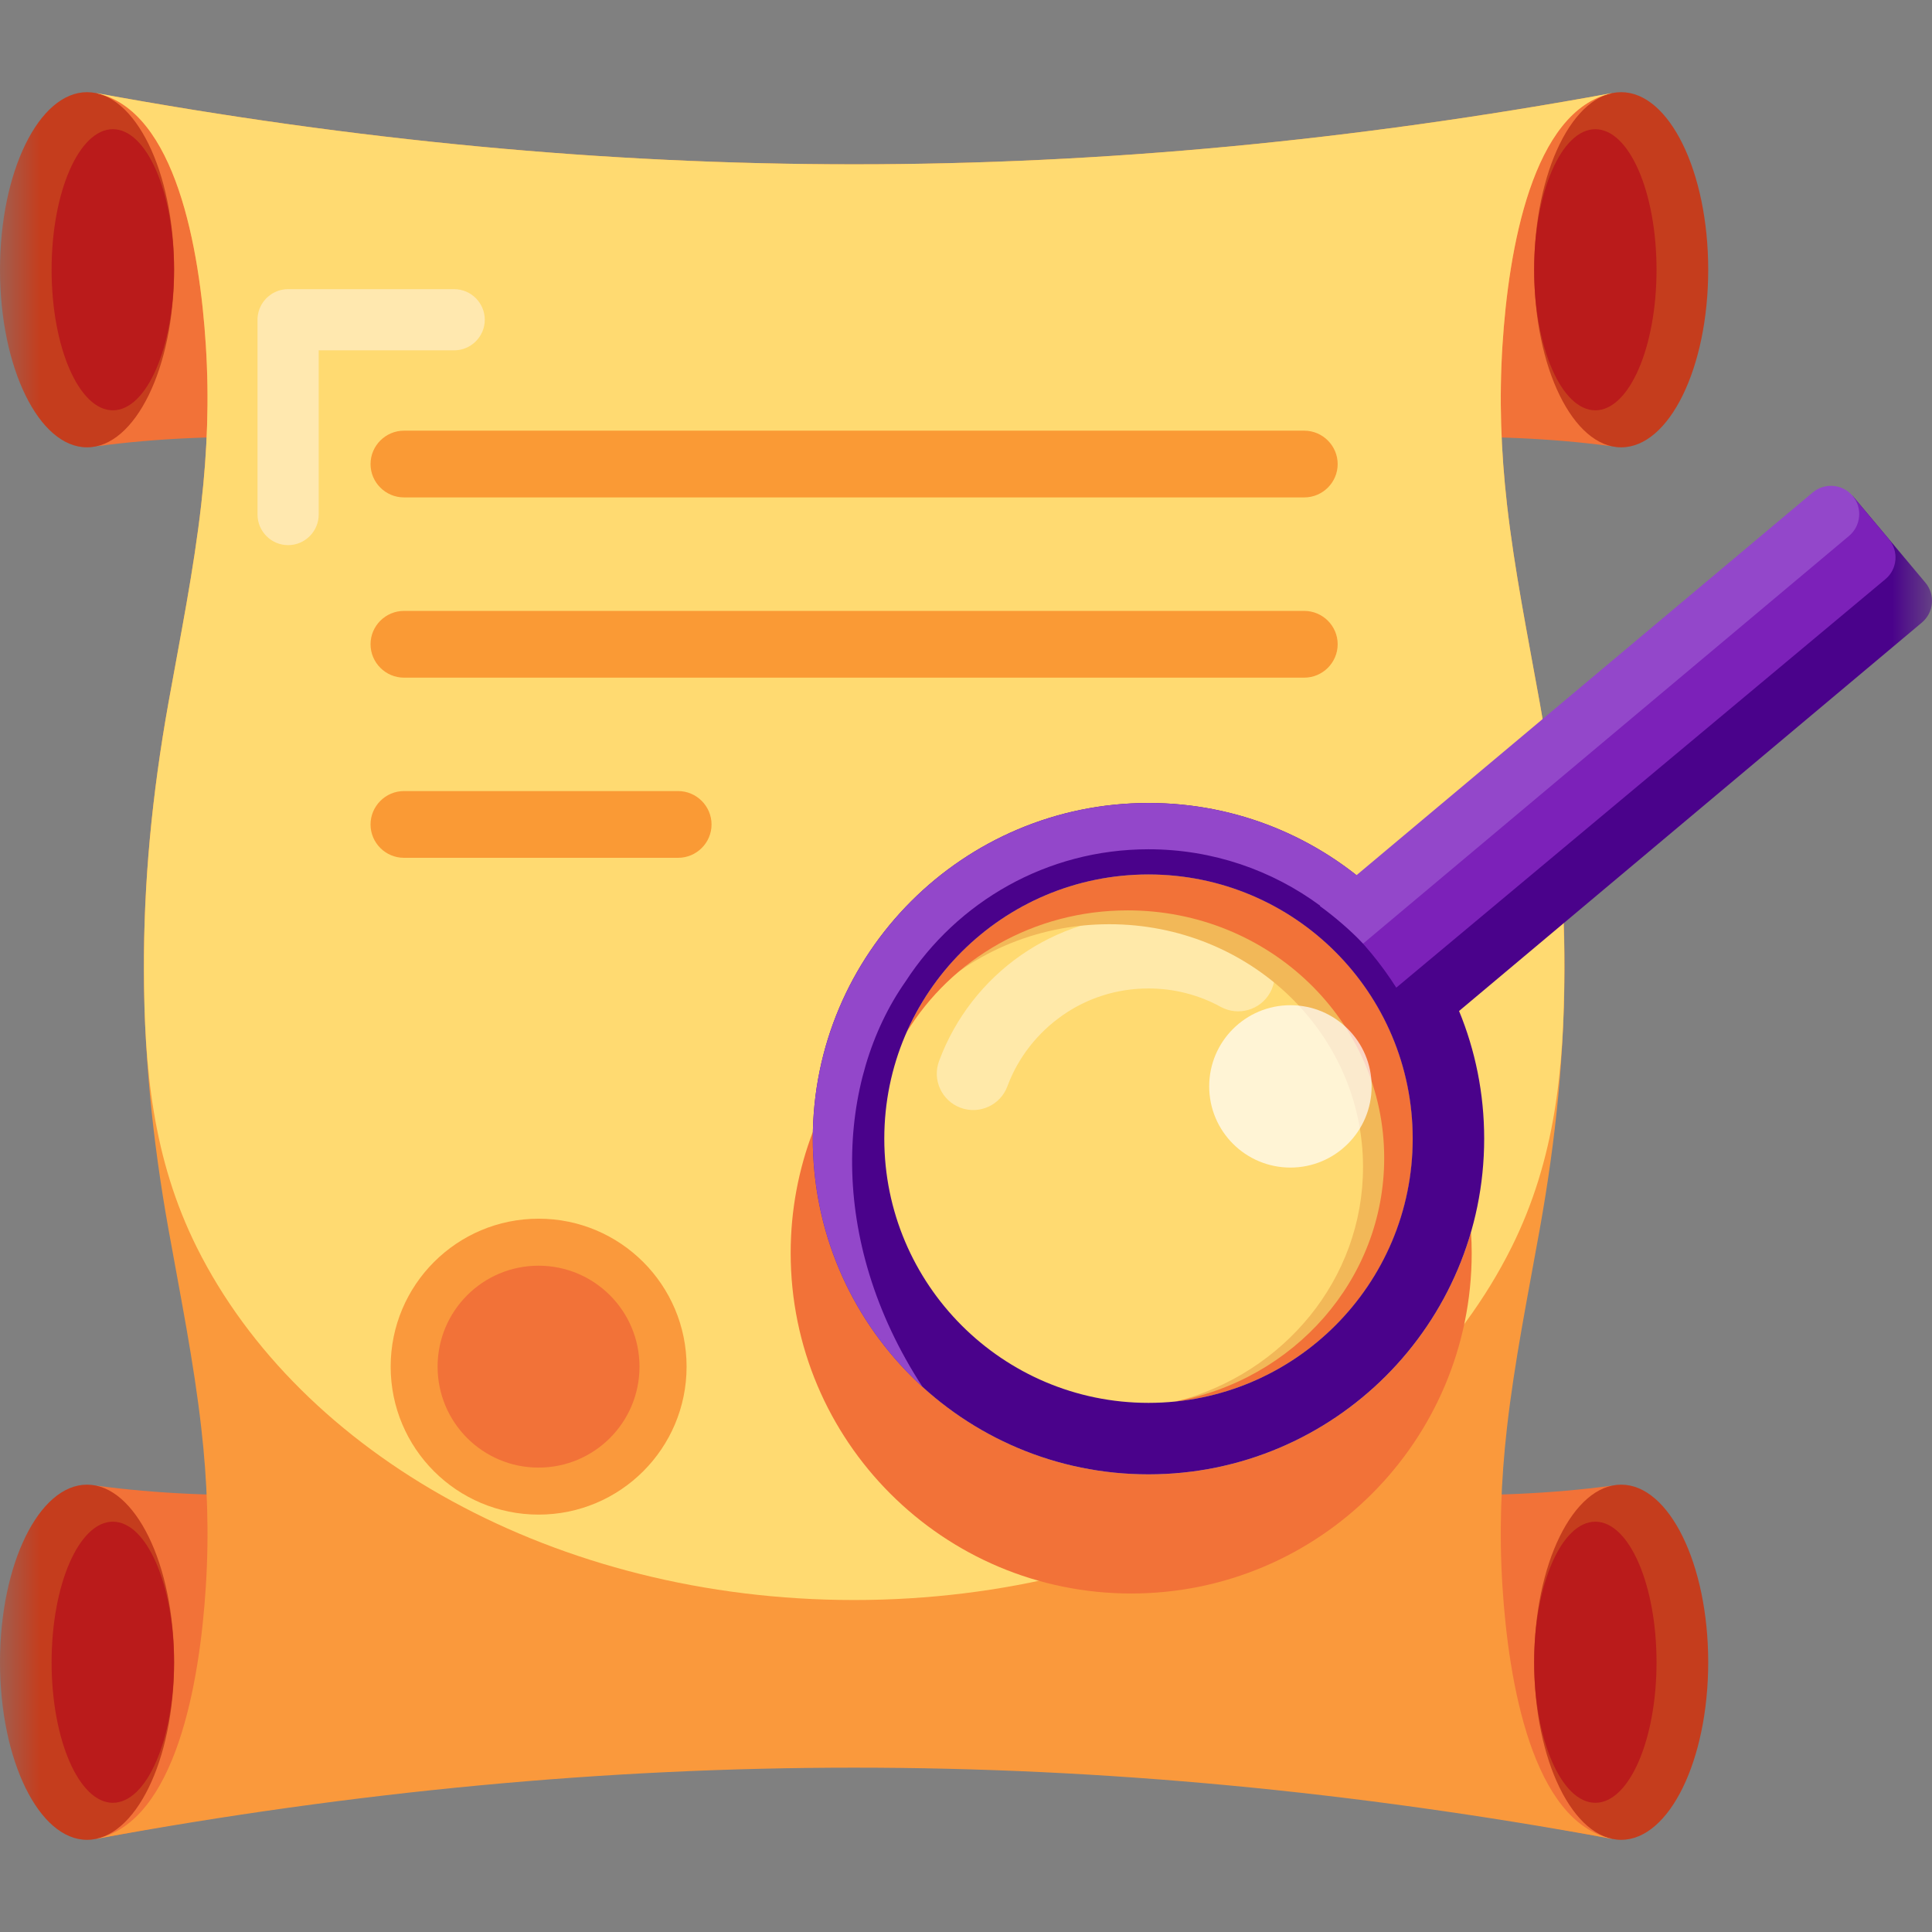
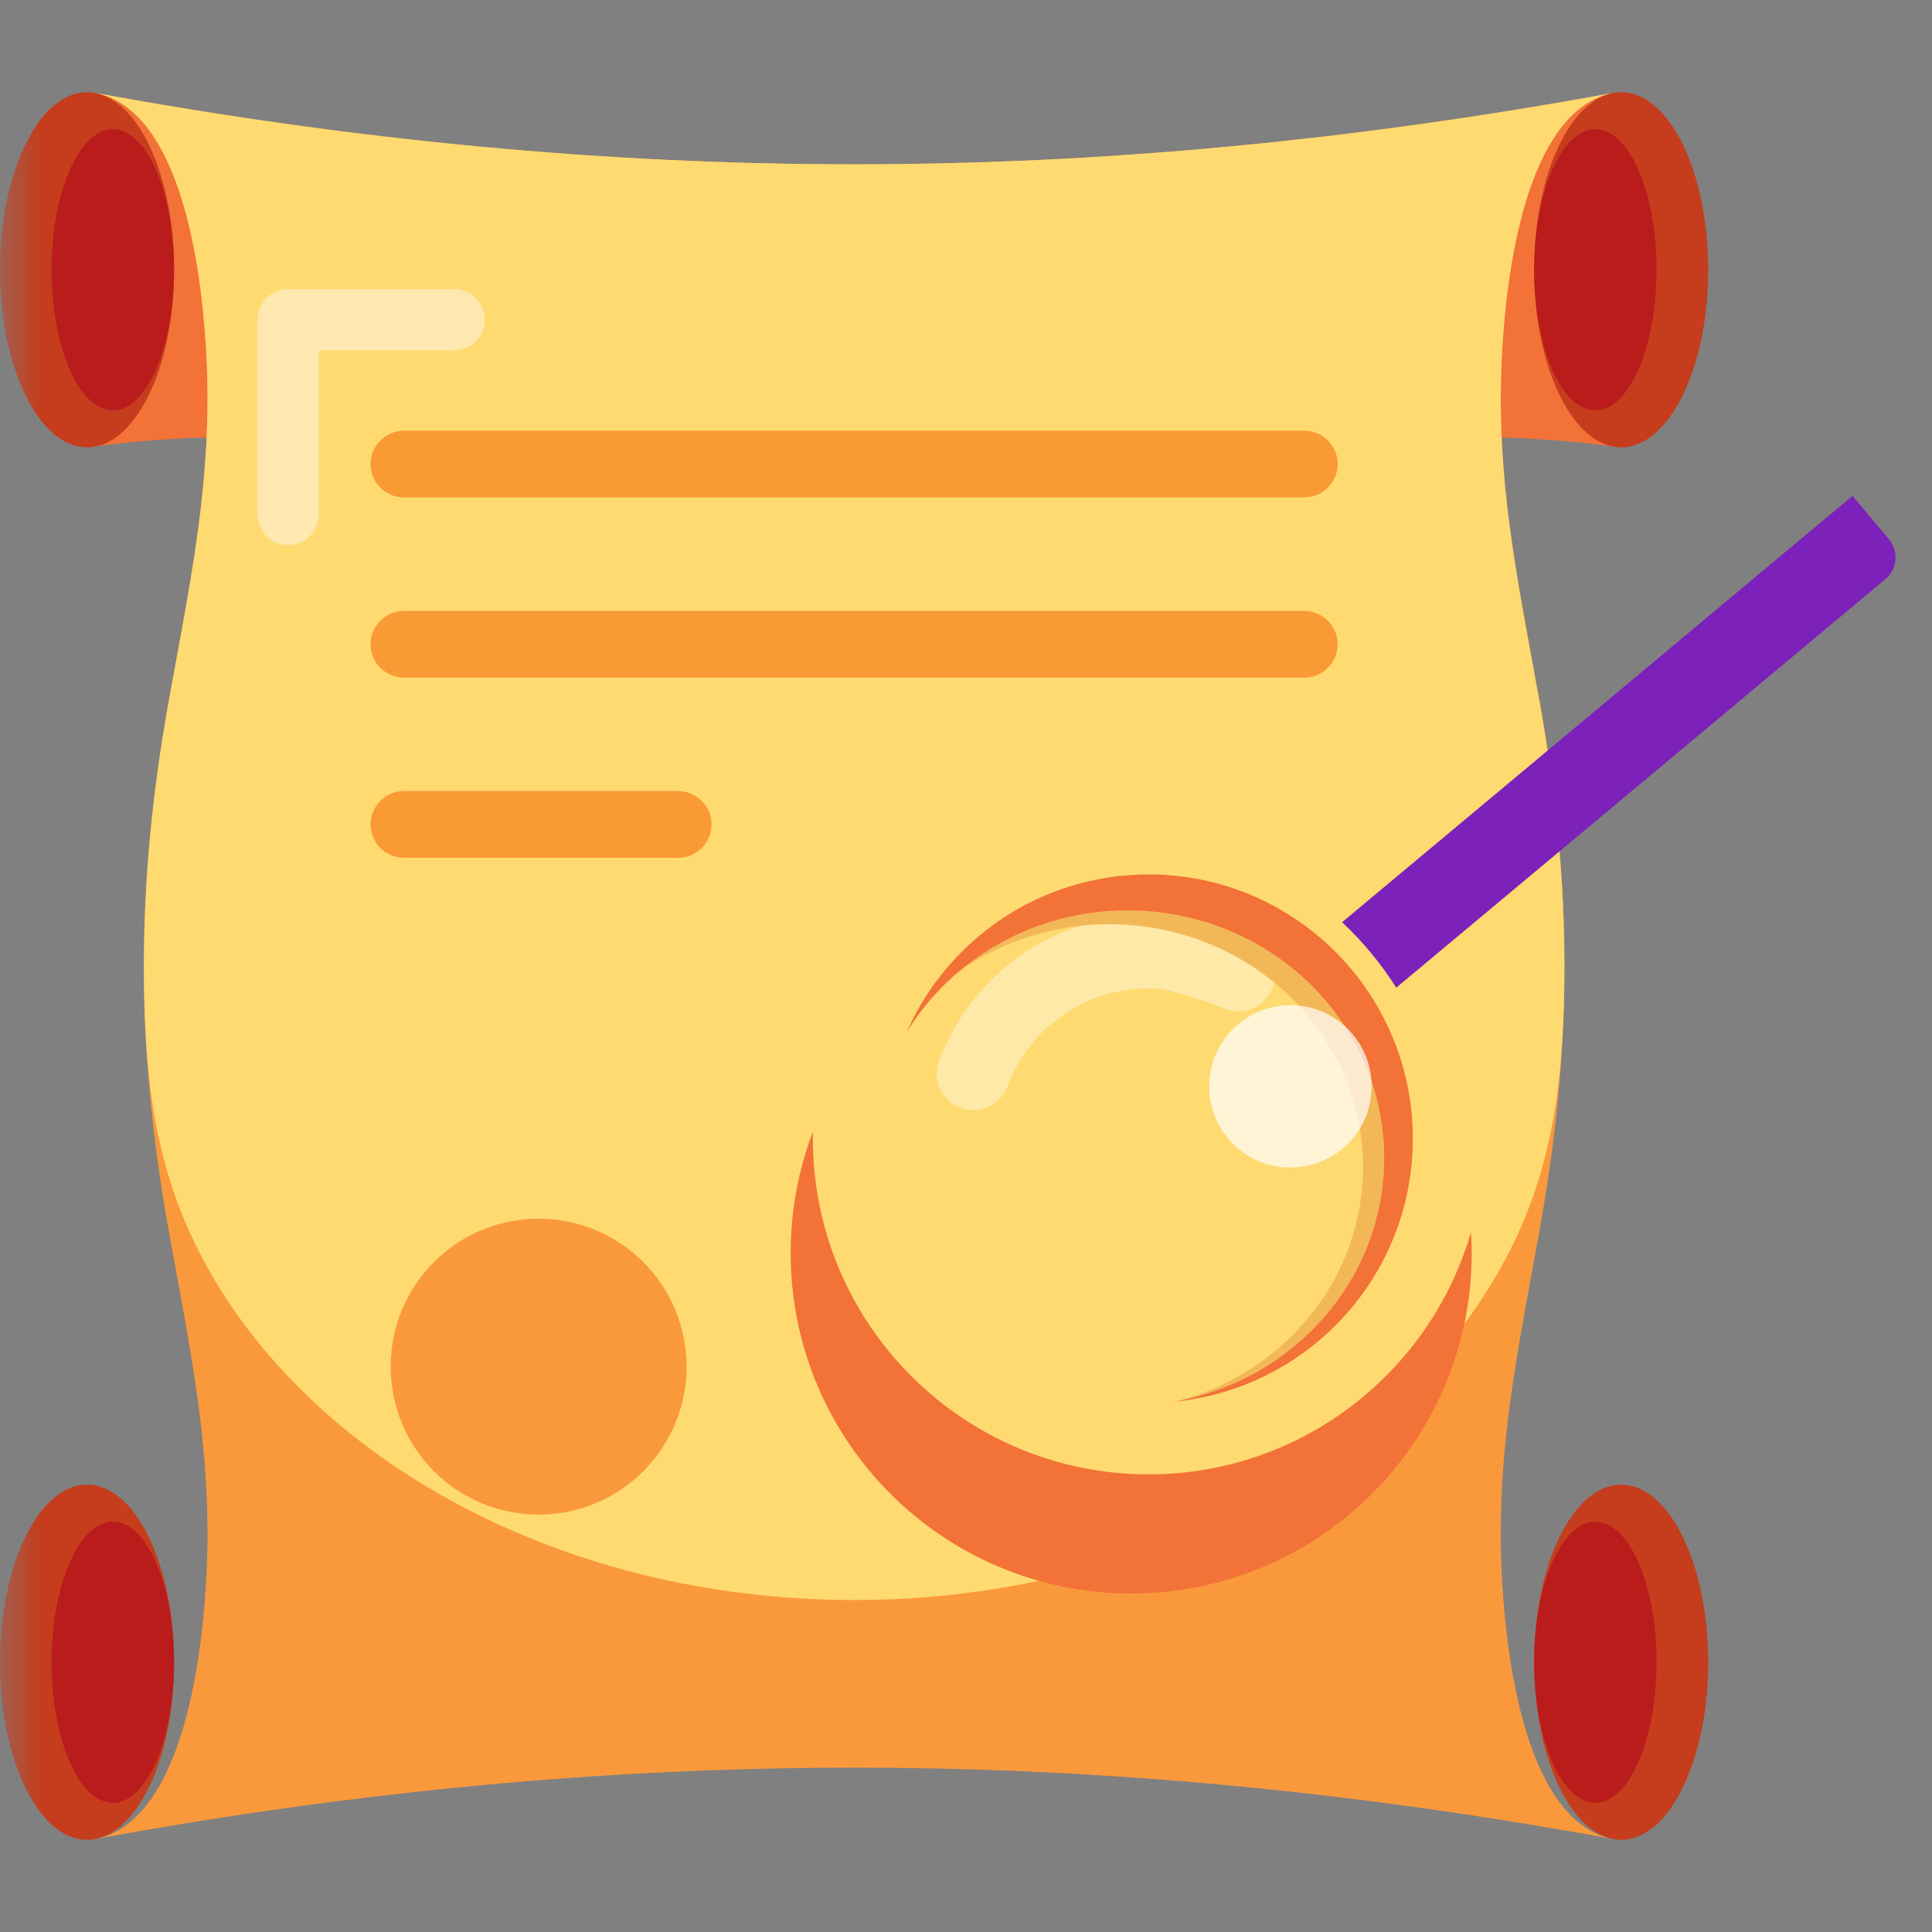
<svg xmlns="http://www.w3.org/2000/svg" width="24" height="24" viewBox="0 0 24 24" fill="none">
  <rect x="0" y="0" width="24" height="24" fill="#808080" stroke="none" />
  <mask id="mask0_2672_424" style="mask-type:alpha" maskUnits="userSpaceOnUse" x="0" y="0" width="24" height="24">
    <rect width="24" height="24" fill="#D9D9D9" />
  </mask>
  <g mask="url(#mask0_2672_424)">
    <path fill-rule="evenodd" clip-rule="evenodd" d="M20.021 1.157C20.018 4.081 20.017 5.543 20.017 5.543C19.279 5.444 18.47 5.409 17.592 5.436C18.059 2.965 18.656 1.612 19.383 1.378C19.558 1.285 19.77 1.212 20.021 1.157Z" fill="#F27238" />
    <path d="M20.139 5.557C20.736 5.557 21.22 4.569 21.22 3.351C21.22 2.132 20.736 1.145 20.139 1.145C19.542 1.145 19.058 2.132 19.058 3.351C19.058 4.569 19.542 5.557 20.139 5.557Z" fill="#C53D1D" />
    <path d="M19.818 5.097C20.238 5.097 20.578 4.315 20.578 3.351C20.578 2.386 20.238 1.605 19.818 1.605C19.398 1.605 19.058 2.386 19.058 3.351C19.058 4.315 19.398 5.097 19.818 5.097Z" fill="#BA1B1B" />
    <path fill-rule="evenodd" clip-rule="evenodd" d="M1.198 1.157C1.201 4.081 1.203 5.543 1.203 5.543C1.941 5.444 2.749 5.409 3.627 5.436C3.161 2.965 2.564 1.612 1.836 1.378C1.662 1.285 1.449 1.212 1.198 1.157Z" fill="#F27238" />
    <path d="M1.081 5.557C1.679 5.557 2.163 4.569 2.163 3.351C2.163 2.132 1.679 1.145 1.081 1.145C0.484 1.145 0 2.132 0 3.351C0 4.569 0.484 5.557 1.081 5.557Z" fill="#C53D1D" />
    <path d="M1.402 5.097C1.822 5.097 2.162 4.315 2.162 3.351C2.162 2.386 1.822 1.605 1.402 1.605C0.982 1.605 0.641 2.386 0.641 3.351C0.641 4.315 0.982 5.097 1.402 5.097Z" fill="#BA1B1B" />
-     <path fill-rule="evenodd" clip-rule="evenodd" d="M20.023 22.843C20.02 19.919 20.018 18.456 20.018 18.456C19.28 18.555 18.472 18.591 17.593 18.564C12.941 18.802 8.28 18.802 3.627 18.564C2.749 18.591 1.941 18.555 1.203 18.456C1.203 18.456 1.201 19.919 1.198 22.843C7.64 21.615 13.581 21.615 20.023 22.843ZM1.221 22.837C1.229 22.835 1.238 22.834 1.246 22.832L1.221 22.837Z" fill="#F27238" />
    <path d="M20.139 22.855C20.736 22.855 21.22 21.867 21.22 20.649C21.22 19.431 20.736 18.443 20.139 18.443C19.542 18.443 19.058 19.431 19.058 20.649C19.058 21.867 19.542 22.855 20.139 22.855Z" fill="#C53D1D" />
    <path d="M19.818 22.395C20.238 22.395 20.578 21.613 20.578 20.649C20.578 19.685 20.238 18.903 19.818 18.903C19.398 18.903 19.058 19.685 19.058 20.649C19.058 21.613 19.398 22.395 19.818 22.395Z" fill="#BA1B1B" />
    <path d="M1.081 22.855C1.679 22.855 2.163 21.867 2.163 20.649C2.163 19.431 1.679 18.443 1.081 18.443C0.484 18.443 0 19.431 0 20.649C0 21.867 0.484 22.855 1.081 22.855Z" fill="#C53D1D" />
    <path d="M1.402 22.395C1.822 22.395 2.162 21.613 2.162 20.649C2.162 19.685 1.822 18.903 1.402 18.903C0.982 18.903 0.641 19.685 0.641 20.649C0.641 21.613 0.982 22.395 1.402 22.395Z" fill="#BA1B1B" />
    <path fill-rule="evenodd" clip-rule="evenodd" d="M19.127 8.728C18.977 7.892 18.814 7.089 18.72 6.263C18.645 5.599 18.622 4.958 18.664 4.292C18.739 3.098 19.037 1.372 20.023 1.157C13.587 2.336 7.635 2.336 1.198 1.157C2.184 1.372 2.482 3.098 2.557 4.292C2.599 4.958 2.576 5.599 2.5 6.263C2.406 7.089 2.243 7.892 2.093 8.728C1.684 11.011 1.687 13.004 2.093 15.271C2.243 16.108 2.406 16.911 2.5 17.737C2.576 18.4 2.599 19.042 2.557 19.707C2.482 20.902 2.184 22.628 1.198 22.842C7.635 21.664 13.587 21.664 20.023 22.842C19.037 22.628 18.739 20.902 18.664 19.707C18.622 19.042 18.645 18.4 18.72 17.737C18.814 16.911 18.977 16.108 19.127 15.271C19.536 12.99 19.54 11.03 19.127 8.728Z" fill="#FA993C" />
    <path fill-rule="evenodd" clip-rule="evenodd" d="M10.61 2.041C7.513 2.041 4.416 1.746 1.198 1.157C2.184 1.372 2.482 3.098 2.557 4.292C2.599 4.958 2.576 5.599 2.5 6.263C2.406 7.089 2.243 7.892 2.093 8.728C1.885 9.89 1.784 10.977 1.788 12.063C1.792 13.262 1.894 14.392 2.446 15.498C3.726 18.061 6.899 19.876 10.61 19.876C14.322 19.876 17.495 18.061 18.775 15.498C19.327 14.392 19.428 13.262 19.433 12.063C19.437 10.977 19.335 9.89 19.127 8.728C18.977 7.892 18.814 7.089 18.72 6.263C18.645 5.599 18.622 4.958 18.664 4.292C18.739 3.098 19.037 1.372 20.023 1.157C16.805 1.746 13.707 2.041 10.61 2.041Z" fill="#FFDA71" />
    <path fill-rule="evenodd" clip-rule="evenodd" d="M5.018 5.35H16.202C16.43 5.35 16.617 5.537 16.617 5.765C16.617 5.993 16.43 6.179 16.202 6.179H5.018C4.79 6.179 4.603 5.993 4.603 5.765C4.603 5.537 4.79 5.35 5.018 5.35ZM5.018 10.656H8.424C8.652 10.656 8.839 10.47 8.839 10.242C8.839 10.014 8.652 9.827 8.424 9.827H5.018C4.79 9.827 4.603 10.014 4.603 10.242C4.603 10.47 4.79 10.656 5.018 10.656ZM5.018 8.418H16.202C16.43 8.418 16.617 8.231 16.617 8.003C16.617 7.775 16.43 7.589 16.202 7.589H5.018C4.79 7.589 4.603 7.775 4.603 8.003C4.603 8.231 4.79 8.418 5.018 8.418Z" fill="#FA9A35" />
    <path fill-rule="evenodd" clip-rule="evenodd" d="M3.579 3.592H5.642C5.851 3.592 6.022 3.763 6.022 3.972V3.972C6.022 4.181 5.851 4.352 5.642 4.352H3.959V6.392C3.959 6.601 3.788 6.772 3.579 6.772C3.37 6.772 3.199 6.601 3.199 6.392V3.972H3.199L3.199 3.962H3.199C3.199 3.959 3.199 3.956 3.199 3.953H3.199C3.2 3.95 3.2 3.946 3.2 3.943C3.2 3.94 3.201 3.937 3.201 3.934C3.201 3.93 3.202 3.927 3.202 3.924H3.202C3.202 3.921 3.203 3.918 3.203 3.915C3.204 3.911 3.204 3.908 3.205 3.905C3.205 3.902 3.206 3.899 3.207 3.896H3.207C3.207 3.893 3.208 3.89 3.209 3.887H3.209L3.211 3.878C3.212 3.875 3.212 3.872 3.213 3.869H3.213L3.216 3.86H3.216L3.219 3.851C3.22 3.848 3.221 3.845 3.222 3.842H3.222C3.223 3.839 3.224 3.836 3.225 3.833H3.225C3.226 3.83 3.228 3.828 3.229 3.825L3.233 3.816H3.233C3.234 3.813 3.235 3.811 3.236 3.808H3.236L3.241 3.8H3.241L3.245 3.791H3.245L3.249 3.783H3.249C3.251 3.781 3.252 3.778 3.254 3.776L3.259 3.768H3.259L3.264 3.76H3.264L3.269 3.753L3.275 3.745L3.28 3.738H3.28L3.286 3.731L3.292 3.724L3.298 3.717H3.298C3.3 3.715 3.302 3.713 3.304 3.71H3.304L3.31 3.704L3.317 3.697H3.317L3.324 3.691L3.331 3.685H3.331L3.338 3.679H3.338C3.34 3.677 3.342 3.675 3.345 3.674H3.345C3.347 3.672 3.349 3.67 3.352 3.668H3.352L3.359 3.663H3.359L3.367 3.657H3.367L3.374 3.652L3.382 3.647L3.39 3.643H3.39L3.398 3.638H3.398L3.406 3.634H3.406C3.409 3.633 3.412 3.631 3.415 3.63H3.415L3.423 3.626C3.426 3.625 3.428 3.623 3.431 3.622H3.431L3.44 3.619L3.449 3.615H3.449L3.457 3.612H3.457L3.466 3.609H3.466L3.475 3.607C3.478 3.606 3.481 3.605 3.484 3.604H3.484L3.493 3.602H3.493L3.503 3.6H3.503L3.512 3.598H3.512L3.521 3.597H3.521L3.531 3.595H3.531C3.534 3.595 3.537 3.595 3.54 3.594C3.543 3.594 3.547 3.594 3.55 3.593L3.559 3.593H3.559L3.569 3.592L3.579 3.592Z" fill="#FFE8AF" />
    <path d="M6.691 18.815C7.706 18.815 8.529 17.992 8.529 16.977C8.529 15.962 7.706 15.139 6.691 15.139C5.675 15.139 4.853 15.962 4.853 16.977C4.853 17.992 5.675 18.815 6.691 18.815Z" fill="#FA993C" />
-     <path d="M6.69 18.231C7.383 18.231 7.944 17.67 7.944 16.977C7.944 16.284 7.383 15.723 6.69 15.723C5.997 15.723 5.436 16.284 5.436 16.977C5.436 17.67 5.997 18.231 6.69 18.231Z" fill="#F27238" />
    <path fill-rule="evenodd" clip-rule="evenodd" d="M18.273 15.307C18.279 15.392 18.282 15.479 18.282 15.565C18.282 17.901 16.388 19.795 14.052 19.795C11.716 19.795 9.822 17.901 9.822 15.565C9.822 15.034 9.92 14.525 10.099 14.057C10.098 14.086 10.098 14.116 10.098 14.145C10.098 16.448 11.965 18.315 14.268 18.315C16.168 18.315 17.77 17.044 18.273 15.307Z" fill="#F27238" />
-     <path d="M12.514 13.495C12.427 13.729 12.166 13.848 11.932 13.761C11.698 13.674 11.578 13.413 11.666 13.179C11.865 12.643 12.224 12.185 12.684 11.865C13.133 11.553 13.679 11.37 14.266 11.37C14.503 11.37 14.734 11.4 14.954 11.456C15.181 11.514 15.398 11.601 15.6 11.712C15.82 11.833 15.9 12.108 15.779 12.328C15.659 12.547 15.383 12.628 15.163 12.507C15.03 12.434 14.885 12.376 14.731 12.337C14.583 12.299 14.427 12.279 14.266 12.279C13.87 12.279 13.503 12.401 13.202 12.611C12.89 12.828 12.647 13.136 12.514 13.495Z" fill="#FFF1CC" fill-opacity="0.62" />
+     <path d="M12.514 13.495C12.427 13.729 12.166 13.848 11.932 13.761C11.698 13.674 11.578 13.413 11.666 13.179C11.865 12.643 12.224 12.185 12.684 11.865C13.133 11.553 13.679 11.37 14.266 11.37C14.503 11.37 14.734 11.4 14.954 11.456C15.181 11.514 15.398 11.601 15.6 11.712C15.82 11.833 15.9 12.108 15.779 12.328C15.659 12.547 15.383 12.628 15.163 12.507C14.583 12.299 14.427 12.279 14.266 12.279C13.87 12.279 13.503 12.401 13.202 12.611C12.89 12.828 12.647 13.136 12.514 13.495Z" fill="#FFF1CC" fill-opacity="0.62" />
    <path fill-rule="evenodd" clip-rule="evenodd" d="M14.268 10.863C16.08 10.863 17.55 12.332 17.55 14.145C17.55 15.84 16.265 17.235 14.616 17.409C15.951 17.058 16.932 15.888 16.932 14.498C16.932 12.832 15.521 11.481 13.78 11.481C12.852 11.481 12.018 11.865 11.441 12.476C12.012 11.511 13.064 10.863 14.268 10.863Z" fill="#F2B858" />
    <path fill-rule="evenodd" clip-rule="evenodd" d="M14.268 10.863C16.08 10.863 17.55 12.332 17.55 14.145C17.55 15.849 16.25 17.25 14.588 17.411C16.071 17.148 17.195 15.894 17.195 14.386C17.195 12.686 15.768 11.309 14.008 11.309C12.839 11.309 11.818 11.916 11.263 12.822C11.772 11.668 12.926 10.863 14.268 10.863Z" fill="#F27238" />
-     <path fill-rule="evenodd" clip-rule="evenodd" d="M23.014 6.16L23.918 7.238C24.043 7.386 24.023 7.609 23.875 7.733L18.125 12.559C18.326 13.047 18.437 13.583 18.437 14.145C18.437 16.448 16.57 18.315 14.267 18.315C11.964 18.315 10.097 16.448 10.097 14.145C10.097 11.842 11.964 9.975 14.267 9.975C15.371 9.975 16.375 10.404 17.121 11.105L23.014 6.16ZM14.267 10.863C16.08 10.863 17.549 12.332 17.549 14.145C17.549 15.957 16.08 17.427 14.267 17.427C12.455 17.427 10.985 15.957 10.985 14.145C10.985 12.332 12.455 10.863 14.267 10.863Z" fill="#4A028B" />
    <path fill-rule="evenodd" clip-rule="evenodd" d="M23.465 6.699L23.013 6.16L16.672 11.456C16.929 11.697 17.155 11.97 17.345 12.269L23.422 7.194C23.57 7.071 23.589 6.847 23.465 6.699Z" fill="#7C21B9" />
-     <path fill-rule="evenodd" clip-rule="evenodd" d="M23.014 6.16L23.014 6.16C23.138 6.308 23.119 6.531 22.971 6.656L16.934 11.721C16.768 11.551 16.588 11.395 16.396 11.255L16.4 11.251C15.803 10.811 15.066 10.55 14.267 10.55C13.001 10.55 11.889 11.205 11.248 12.194L11.248 12.194C10.397 13.406 10.261 15.392 11.461 17.23C10.623 16.467 10.097 15.367 10.097 14.145C10.097 11.842 11.964 9.975 14.267 9.975C15.243 9.975 16.141 10.31 16.851 10.872L22.519 6.117C22.667 5.993 22.89 6.012 23.014 6.16Z" fill="#9347CA" />
    <path fill-rule="evenodd" clip-rule="evenodd" d="M16.03 14.504C16.587 14.504 17.039 14.053 17.039 13.495C17.039 12.938 16.587 12.487 16.03 12.487C15.473 12.487 15.021 12.938 15.021 13.495C15.021 14.053 15.473 14.504 16.03 14.504Z" fill="white" fill-opacity="0.702" />
  </g>
</svg>